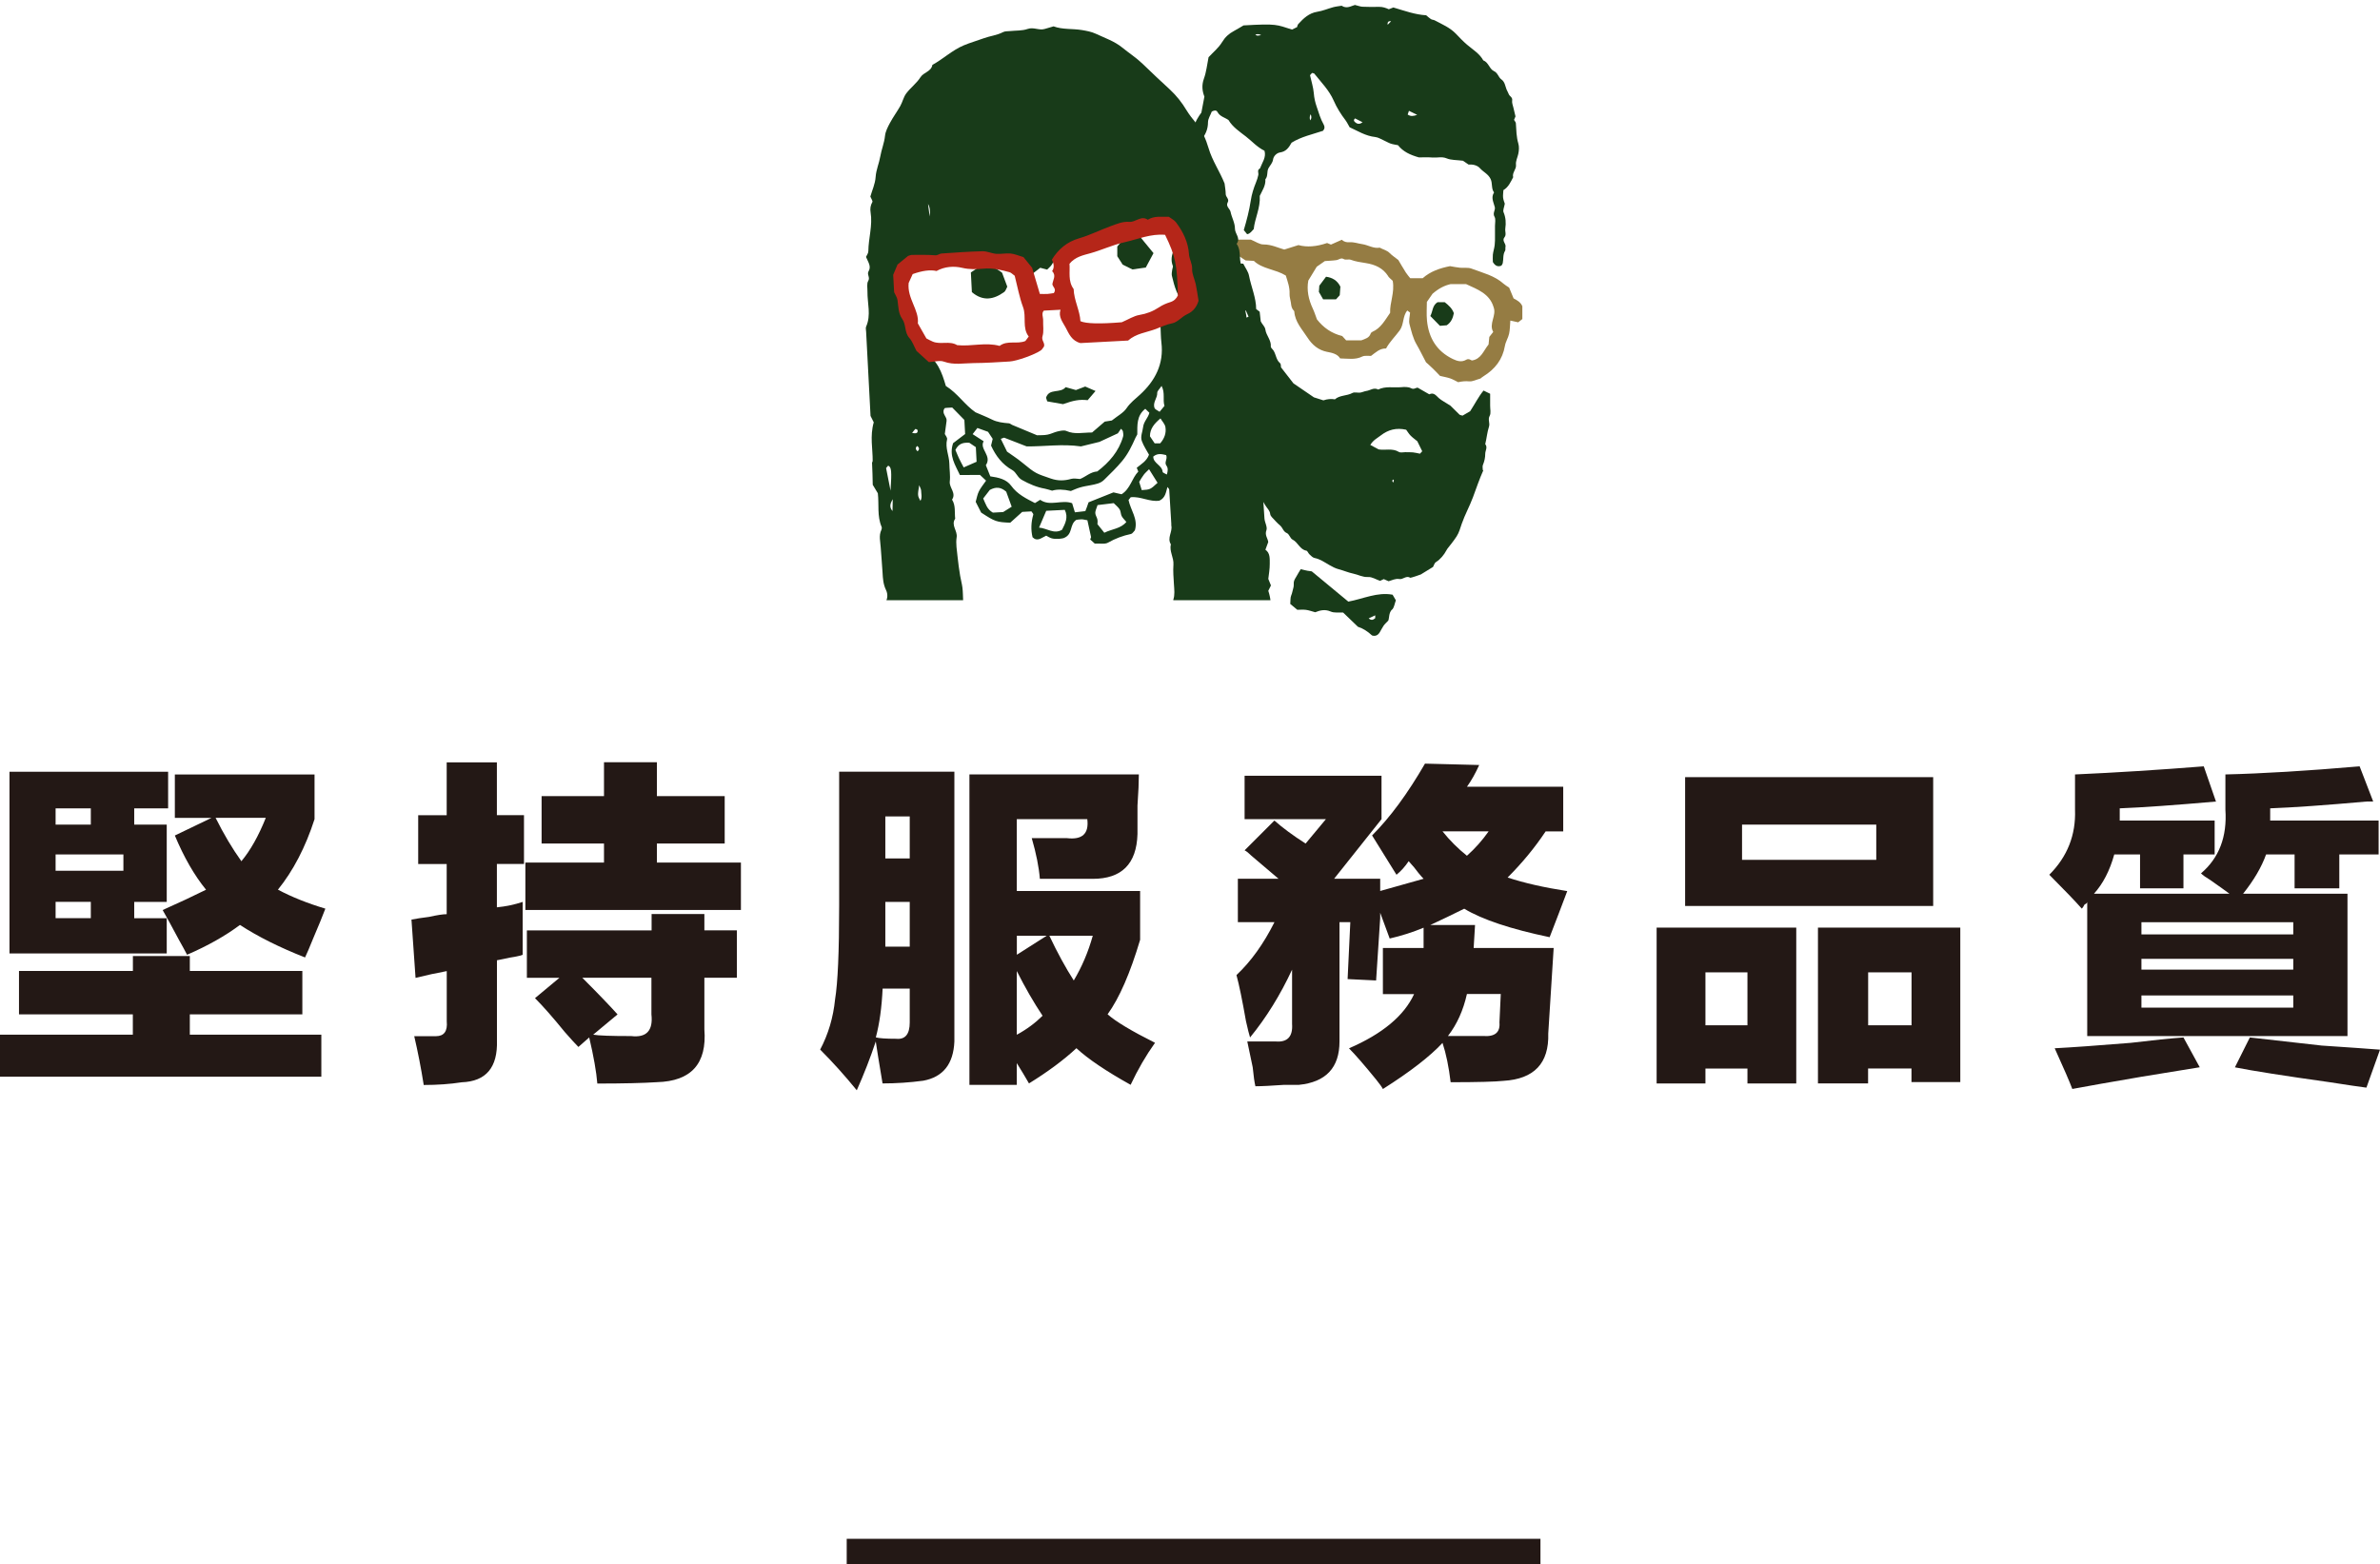
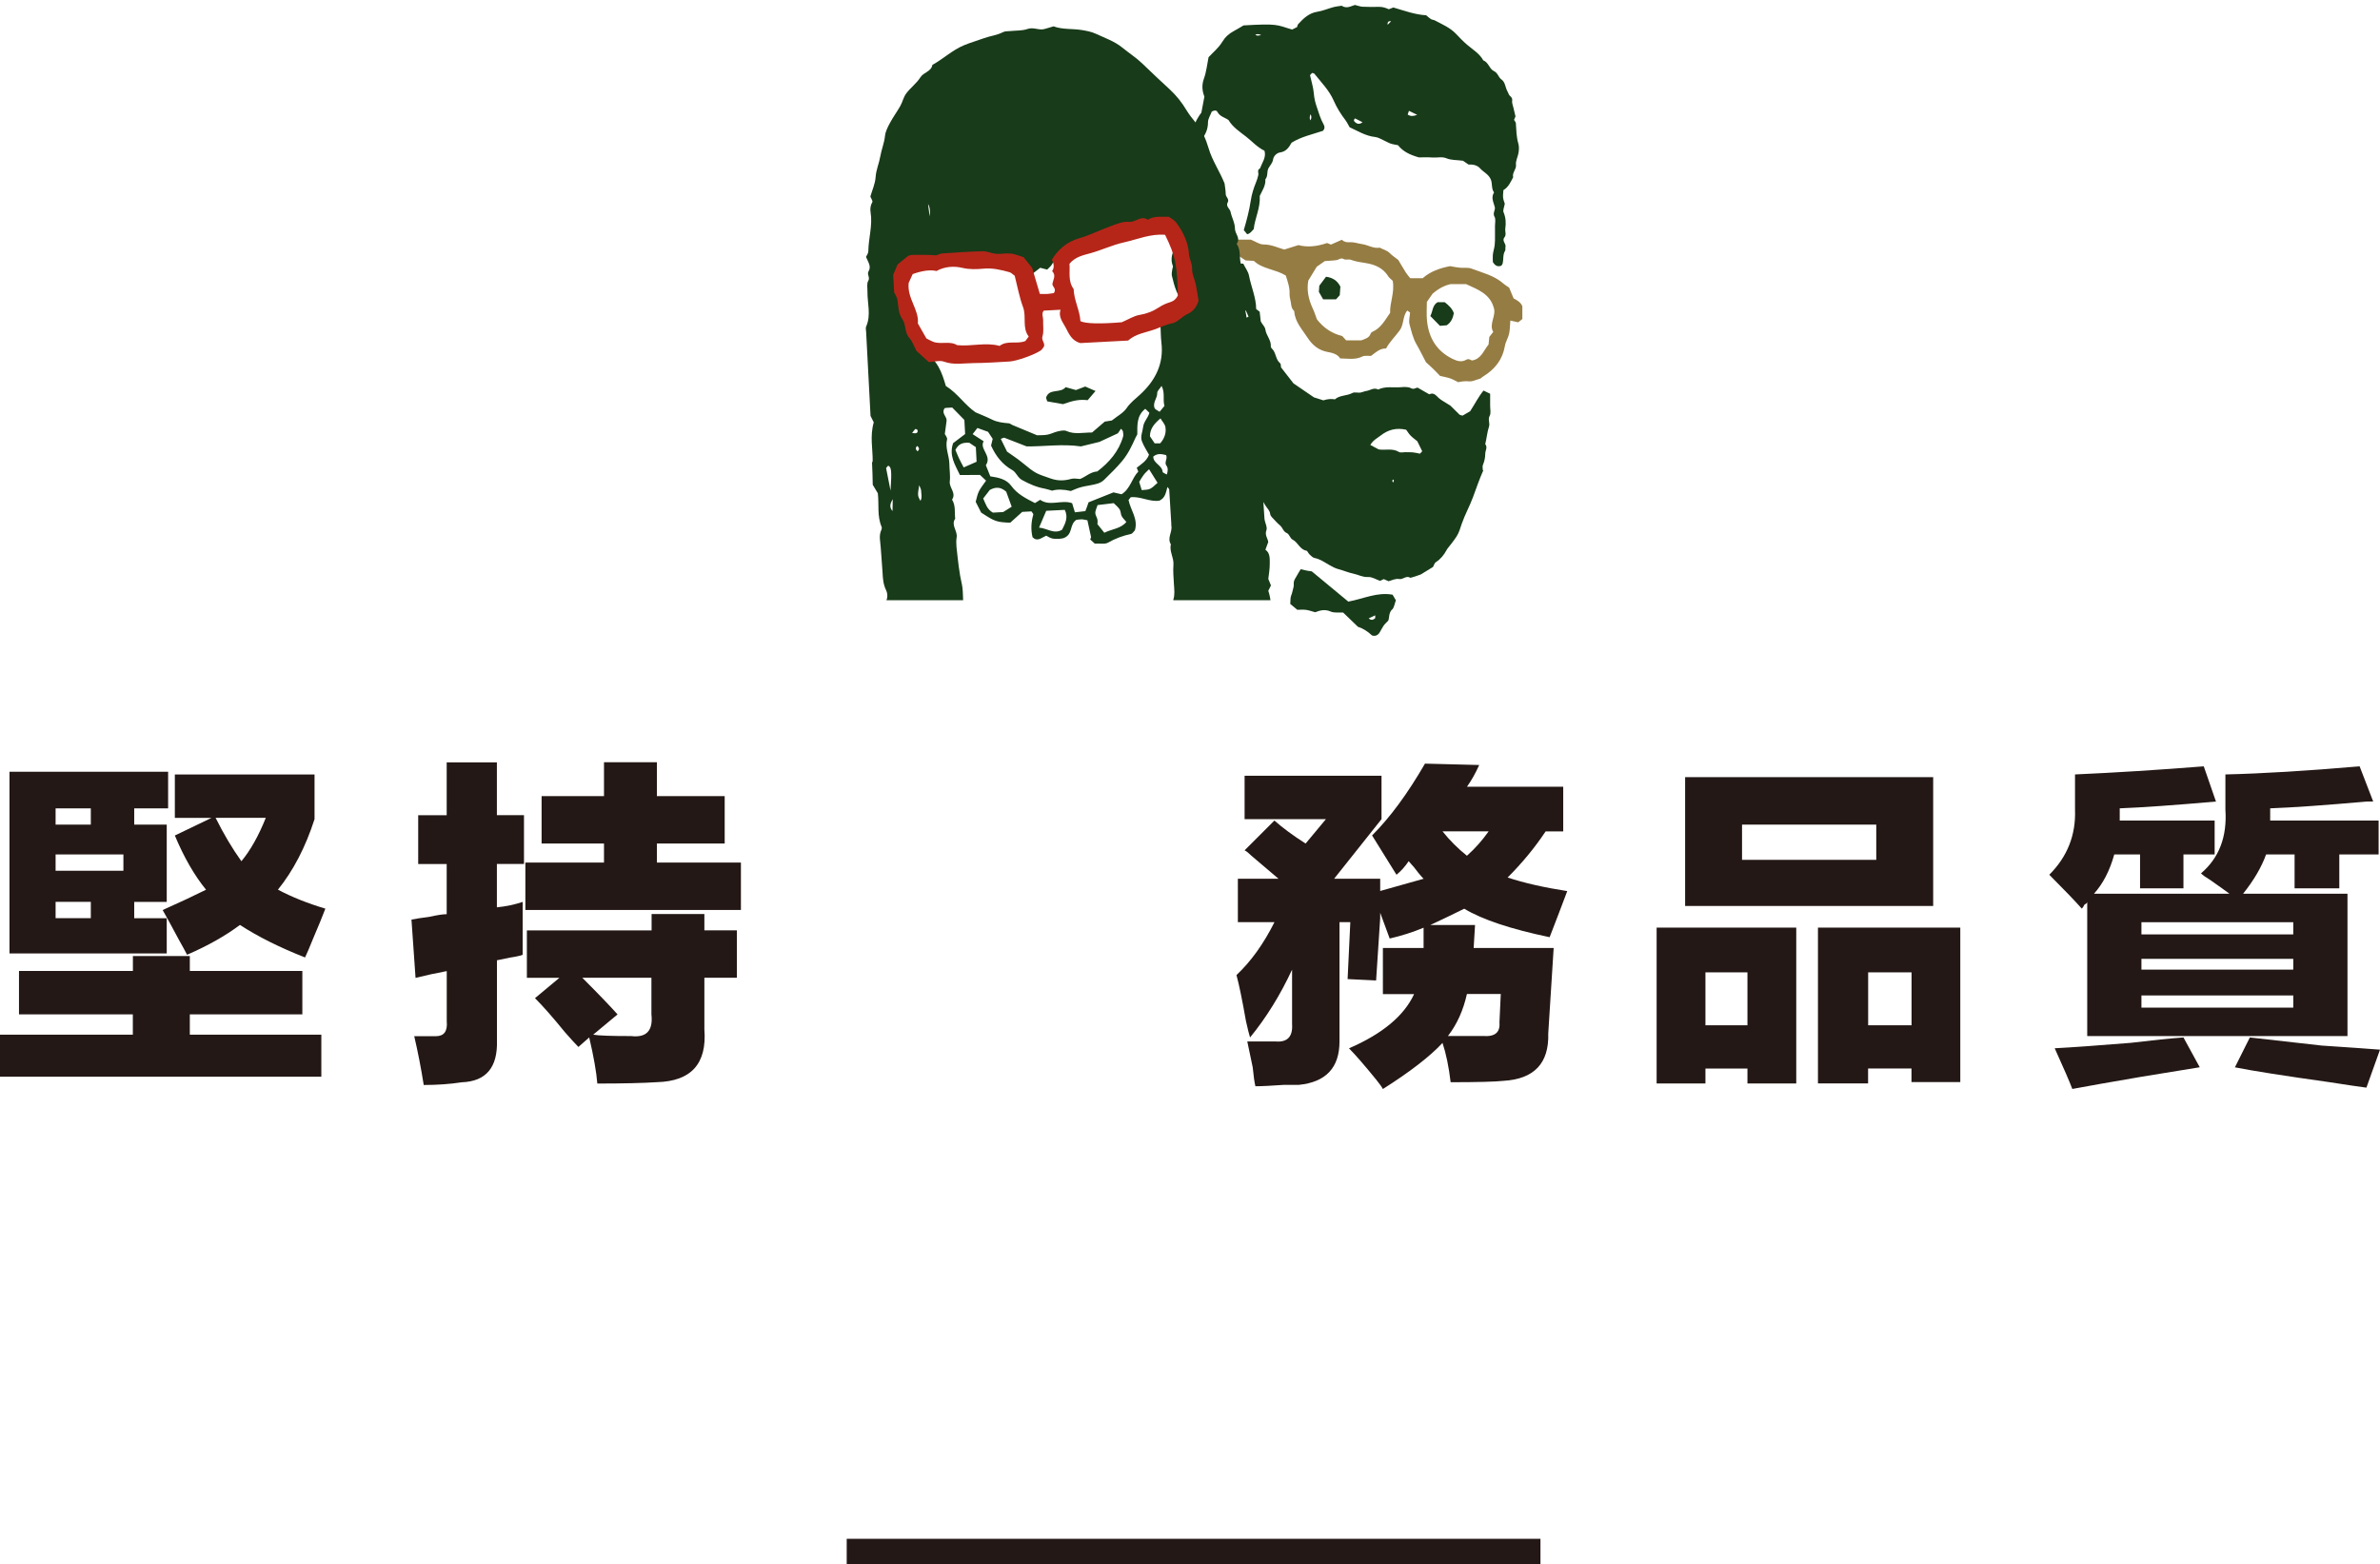
<svg xmlns="http://www.w3.org/2000/svg" id="_レイヤー_2" viewBox="0 0 378.4 248.68">
  <defs>
    <style>.cls-1{fill:none;}.cls-2{clip-path:url(#clippath);}.cls-3{fill:#b52619;}.cls-4{fill:#183b19;}.cls-5{fill:#231815;}.cls-6{fill:#957c43;}</style>
    <clipPath id="clippath">
      <rect class="cls-1" x="137.28" width="104.98" height="95.44" />
    </clipPath>
  </defs>
  <g id="_デザイン">
    <g>
      <rect class="cls-5" x="134.62" y="244.68" width="110.3" height="4" />
      <g>
        <g>
          <path class="cls-5" d="m3.02,161.29v-6.9h18.11v-2.37h9.05v2.37h17.89v6.9h-17.89v3.23h20.91v6.68H0v-6.68h21.12v-3.23H3.02Zm-1.51-38.58h25.22v5.82h-5.39v2.59h5.17v12.29h-5.17v2.59h5.17v5.6H1.51v-28.88Zm7.33,5.82v2.59h5.6v-2.59h-5.6Zm10.78,7.33h-10.78v2.59h10.78v-2.59Zm-10.78,7.54v2.59h5.6v-2.59h-5.6Zm41.17-20.26v7.11c-1.44,4.46-3.38,8.19-5.82,11.21,2.16,1.15,4.67,2.16,7.54,3.02-.43,1.15-1.08,2.73-1.94,4.74-.58,1.44-1.01,2.44-1.29,3.02-4.02-1.58-7.47-3.3-10.35-5.17-2.3,1.72-5.1,3.31-8.41,4.74-.29-.57-.72-1.36-1.29-2.37-1.15-2.16-2.01-3.73-2.59-4.74,2.59-1.15,4.88-2.23,6.9-3.23-1.87-2.3-3.52-5.17-4.96-8.62l5.82-2.8h-5.82v-6.9h22.2Zm-15.73,6.9c1.29,2.59,2.66,4.89,4.1,6.9,1.43-1.72,2.73-4.02,3.88-6.9h-7.98Z" />
          <path class="cls-5" d="m79,121.2v8.41h4.31v7.76h-4.31v6.9c1.44-.14,2.8-.43,4.1-.86v8.41c-.29.15-1.37.36-3.23.65,1.72-.29,1.43-.22-.86.22v12.72c.14,4.31-1.72,6.54-5.6,6.68-1.87.29-3.88.43-6.04.43-.43-2.73-.94-5.32-1.51-7.76h3.45c1.29,0,1.87-.79,1.72-2.37v-7.98c-1.58.29-3.23.65-4.96,1.08l-.65-9.27c.72-.14,1.65-.29,2.8-.43,1.29-.29,2.23-.43,2.8-.43v-7.97h-4.53v-7.76h4.53v-8.41h7.97Zm4.53,15.95h12.5v-3.02h-9.92v-7.54h9.92v-5.39h8.41v5.39h10.78v7.54h-10.78v3.02h13.36v7.54h-34.27v-7.54Zm20.05,8.19h8.41v2.59h5.17v7.54h-5.17v8.19c.43,5.46-2.08,8.26-7.54,8.41-2.16.14-5.32.22-9.48.22-.15-1.87-.58-4.31-1.29-7.33l-1.72,1.51c-.43-.43-1.15-1.22-2.16-2.37-1.87-2.3-3.45-4.1-4.74-5.39l3.88-3.23h-5.17v-7.54h19.83v-2.59Zm-5.39,15.95l-3.88,3.23c.86.15,2.87.22,6.03.22,2.44.29,3.52-.86,3.23-3.45v-5.82h-10.99c2.59,2.59,4.45,4.53,5.6,5.82Z" />
-           <path class="cls-5" d="m140.32,172.28c-.58-3.45-.94-5.68-1.08-6.68-.86,2.59-1.87,5.17-3.02,7.76-1.87-2.3-3.81-4.46-5.82-6.47,1.29-2.44,2.08-5.1,2.37-7.98.43-2.59.65-7.54.65-14.87v-21.34h18.32v42.89c-.15,3.59-1.8,5.67-4.96,6.25-2.16.29-4.31.43-6.47.43Zm2.16-7.11c1.43.15,2.16-.72,2.16-2.59v-5.39h-4.31c-.14,3.02-.5,5.6-1.08,7.76.57.15,1.65.22,3.23.22Zm2.16-35.35h-3.88v6.68h3.88v-6.68Zm-3.88,16.17v4.53h3.88v-7.11h-3.88v2.59Zm20.91,26.51h-7.54v-49.36h26.94c0,1.15-.07,2.8-.22,4.96v4.53c-.14,4.74-2.52,7.11-7.11,7.11h-8.41c-.15-1.87-.58-4.02-1.29-6.47h5.6c2.44.29,3.52-.72,3.23-3.02h-11.21v11.42h19.61v7.76c-1.58,5.32-3.31,9.27-5.17,11.85,1.29,1.15,3.81,2.66,7.54,4.53-1.44,2.01-2.73,4.24-3.88,6.68-3.88-2.16-6.76-4.1-8.62-5.82-2.01,1.87-4.53,3.74-7.54,5.6-.58-1.01-1.22-2.08-1.94-3.23v3.45Zm4.74-23.71h-4.74v3.02l4.74-3.02Zm-.65,12.72c-1.44-2.16-2.8-4.53-4.1-7.11v10.13c1.58-.86,2.94-1.87,4.1-3.02Zm1.08-12.72c1.29,2.73,2.59,5.1,3.88,7.11,1.29-2.16,2.3-4.53,3.02-7.11h-6.9Z" />
          <path class="cls-5" d="m197.88,135.21l4.74-4.74c1.29,1.15,2.94,2.37,4.96,3.66l3.23-3.88h-12.93v-6.9h21.77v6.9l-7.54,9.48h7.33v1.94c2.59-.72,4.88-1.36,6.9-1.94-.43-.43-1.08-1.22-1.94-2.37.57.72.43.58-.43-.43-.58.86-1.22,1.58-1.94,2.16l-3.88-6.25c2.87-2.87,5.67-6.68,8.41-11.42l8.62.22c-.58,1.29-1.22,2.44-1.94,3.45h15.3v7.11h-2.8c-1.72,2.59-3.74,5.03-6.04,7.33,2.59.86,5.75,1.58,9.48,2.16-.86,2.3-1.8,4.74-2.8,7.33-6.18-1.29-10.71-2.8-13.58-4.53-1.72.86-3.52,1.72-5.39,2.59h7.11l-.22,3.66h12.72l-.86,13.58c.14,4.74-2.23,7.25-7.11,7.54-1.29.14-4.1.22-8.41.22-.29-2.44-.72-4.53-1.29-6.25-2.01,2.16-5.17,4.6-9.48,7.33-.14-.29-.5-.79-1.08-1.51-1.87-2.3-3.31-3.95-4.31-4.96,5.31-2.3,8.76-5.17,10.35-8.62h-4.96v-7.33h6.47v-3.23c-1.72.72-3.52,1.29-5.39,1.72l-1.51-4.1v.86l-.65,9.91-4.53-.22.43-9.05h-1.72v18.97c0,4.17-2.16,6.47-6.47,6.9h-2.37c-2.01.14-3.52.22-4.53.22-.14-.58-.29-1.58-.43-3.02-.43-2.01-.72-3.37-.86-4.1h4.53c1.87.15,2.73-.79,2.59-2.8v-8.62c-1.87,4.02-4.09,7.62-6.68,10.78-.14-.43-.36-1.29-.65-2.59-.58-3.3-1.08-5.75-1.51-7.33,2.3-2.16,4.31-4.96,6.04-8.41h-5.82v-6.9h6.47c-1.01-.86-2.44-2.08-4.31-3.66-.43-.43-.79-.72-1.08-.86Zm31.47-3.02c1.15,1.44,2.44,2.73,3.88,3.88,1.29-1.15,2.44-2.44,3.45-3.88h-7.33Zm9.27,25.86h-5.39c-.58,2.59-1.58,4.82-3.02,6.68h5.6c1.87.14,2.73-.57,2.59-2.16l.21-4.53Z" />
          <path class="cls-5" d="m263.39,172.28v-24.79h22.2v24.79h-7.76v-2.37h-6.68v2.37h-7.76Zm4.53-48.71h39.44v20.48h-39.44v-20.48Zm3.23,31.04v8.41h6.68v-8.41h-6.68Zm5.82-17.89h21.34v-5.6h-21.34v5.6Zm12.07,35.56v-24.79h22.63v24.57h-7.76v-2.16h-6.9v2.37h-7.98Zm7.98-17.67v8.41h6.9v-8.41h-6.9Z" />
          <path class="cls-5" d="m350.38,121.85l1.94,5.6c-6.61.58-11.71.94-15.3,1.08v1.94h15.09v5.39h-4.96v5.39h-6.9v-5.39h-4.1c-.72,2.59-1.8,4.67-3.23,6.25h21.55c-.58-.43-1.58-1.15-3.02-2.16-.72-.43-1.22-.79-1.51-1.08,2.87-2.44,4.17-5.82,3.88-10.13v-5.6c5.89-.14,13-.57,21.34-1.29l2.16,5.6h-1.08c-6.47.58-11.57.94-15.3,1.08v1.94h17.24v5.39h-6.25v5.39h-7.11v-5.39h-4.53c-.72,2.01-1.94,4.1-3.66,6.25h16.6v22.63h-41.38v-21.34c0,.15-.14.29-.43.43-.14.29-.29.51-.43.65-1.01-1.15-2.73-2.94-5.17-5.39,2.87-2.87,4.24-6.32,4.09-10.35v-5.6c6.47-.29,13.29-.72,20.48-1.29Zm-3.23,43.11l2.59,4.74c-1.72.29-4.82.79-9.27,1.51-5.03.86-8.7,1.51-10.99,1.94-.43-1.15-1.37-3.31-2.8-6.47,2.73-.14,6.75-.43,12.07-.86,3.59-.43,6.39-.72,8.41-.86Zm17.46-18.32h-24.14v1.94h24.14v-1.94Zm-24.14,5.82v1.72h24.14v-1.72h-24.14Zm0,7.76h24.14v-1.94h-24.14v1.94Zm17.24,4.74c2.44.29,6.25.72,11.42,1.29,4.31.29,7.4.5,9.27.65l-2.16,6.04c-1.15-.15-3.09-.43-5.82-.86-7.19-1.01-12.21-1.8-15.09-2.37l2.37-4.74Z" />
        </g>
        <g>
          <g class="cls-2">
            <g>
              <path class="cls-4" d="m194.31,52.98c-.14.29-.24.7-.15.98.33.98.3,2,.52,2.99.12.52.34,1.03.51,1.54-.42.88.28,1.68.16,2.55-.16,1.23.57,2.37.46,3.61.36.47.33,1.02.31,1.58,0,.2-.02.42.03.61.13.52.41,1.04.42,1.56,0,.44.6.84.09,1.29.11.52.23,1.03.33,1.55.12.66.5,1.23.51,1.95,0,.41.51.79.66,1.22.75,2.19,1.88,4.17,3.12,6.1.26.4.62.7.67,1.22.02.19.15.39.29.53.42.45.83.91,1.3,1.31.41.35.47.95,1.07,1.2.38.16.52.85.9,1.03.87.43,1.13,1.57,2.19,1.76.19.03.3.41.49.58.24.22.51.52.8.58.9.17,1.62.7,2.38,1.13.48.27.93.52,1.47.66.78.2,1.53.54,2.32.7.79.16,1.48.59,2.36.54.62-.04,1.26.39,1.9.61.18-.08.36-.17.59-.28.22.1.46.21.76.34.53-.14,1.08-.46,1.7-.35.61.11,1.11-.62,1.76-.2.05.03,1.6-.48,1.67-.53.58-.36,1.16-.71,1.9-1.17.1-.06.14-.27.19-.36.08-.18.18-.36.35-.46.65-.4,1.26-1.14,1.62-1.83.05-.09.11-.2.17-.28.21-.28.45-.56.67-.85.27-.36.55-.72.79-1.1.41-.64.57-1.31.82-2.02.5-1.44,1.25-2.78,1.78-4.21.53-1.43,1.02-2.88,1.64-4.27-.03-.01-.05-.03-.08-.05,0-.28-.08-.58.02-.81.24-.58.37-1.16.37-1.78,0-.51.42-1.02,0-1.53.23-.91.3-1.88.59-2.76.2-.61-.22-1.14.12-1.75.23-.43.06-1.07.07-1.62,0-.61,0-1.22,0-1.88-.36-.17-.66-.32-1.05-.51-.8.97-1.36,2.11-2.13,3.29-.34.2-.81.47-1.21.7-.23-.08-.39-.08-.48-.16-.59-.57-1.17-1.15-1.45-1.43-.85-.55-1.41-.82-1.85-1.21-.45-.41-.79-.94-1.51-.59-.58-.33-1.17-.67-1.83-1.05-.29-.04-.58.34-1.07.08-.44-.24-1.07-.21-1.6-.16-1.21.1-2.46-.2-3.62.37-.69-.38-1.27.15-1.9.23-.33.05-.64.22-.97.26-.4.05-.89-.12-1.21.05-.91.5-2.04.33-2.8,1.02q-.88-.16-1.83.16c-.53-.17-1.1-.35-1.51-.48-1.02-.7-1.92-1.31-3.25-2.22-.42-.54-1.16-1.5-1.98-2.55-.03-.15.01-.53-.15-.66-.73-.6-.62-1.66-1.27-2.29-.09-.09-.21-.24-.2-.35.09-1.02-.73-1.76-.86-2.68-.08-.55-.49-.8-.74-1.33-.05-.43-.11-.97-.17-1.53-.16-.12-.32-.24-.56-.43,0-1.79-.79-3.51-1.14-5.32-.12-.64-.58-1.22-.91-1.89-.32-.03-.66-.03-.98-.1-.32-.07-.63-.22-1-.35-.35.5-.7.99-1.04,1.46-.31,1.67-.98,3.31-.2,5.01-.11.57-.29.98-.23,1.35.07.39.19.71,0,1.14-.11.25.04.66.15.97.2.54.25,1.03-.02,1.57Zm27.04,23.43s.12-.11.18-.17c.03.05.09.11.08.16-.02.12-.08.23-.12.34-.05-.11-.13-.22-.14-.33Zm-3.48-5.67c.49-.79,1.1-1.07,1.63-1.48,1.22-.95,2.51-1.28,4.07-.93.22.29.42.65.7.93.32.33.71.6,1.07.9.26.54.53,1.07.78,1.59-.13.14-.22.24-.36.39-.34-.07-.72-.17-1.11-.21-.41-.04-.82-.02-1.23-.03-.34,0-.76.11-1.01-.04-1.03-.63-2.14-.23-3.21-.4-.4-.21-.8-.43-1.33-.71Zm-19.8-21.4c.16.36.3.69.44,1.01-.13.06-.18.09-.34.16-.36-.42-.43-.76-.09-1.18Z" />
              <path class="cls-4" d="m227.53,3.05c.16.1.39.09.56.18,1.19.63,2.44,1.15,3.4,2.15.56.59,1.13,1.19,1.75,1.72.91.78,1.98,1.4,2.59,2.5.84.31.97,1.37,1.68,1.7.66.3.7.98,1.2,1.33.55.39.6,1.04.82,1.6.1.25.26.48.35.74.13.36.63.48.54,1.01-.06.36.11.77.2,1.15.1.46.22.92.33,1.38-.08.18-.15.37-.23.55.1.19.28.36.29.54.07,1.08.08,2.16.39,3.22.15.5.11,1.1,0,1.63-.12.59-.44,1.14-.37,1.77.08.71-.65,1.23-.45,1.96-.4.76-.74,1.57-1.55,2.05-.02.39-.09.8-.05,1.2.05.39.21.77.27.96-.1.58-.33,1.04-.2,1.35.36.86.41,1.71.28,2.6-.07.46.21.98-.13,1.39-.47.58.29,1,.16,1.53-.05.2.03.45-.06.61-.39.62-.23,1.33-.38,1.99-.03.12-.12.23-.21.38-.6.24-1.02,0-1.36-.58,0-.36-.04-.77,0-1.17.06-.51.23-1,.29-1.51.06-.47.05-.96.05-1.44,0-.55,0-1.09,0-1.64,0-.48.14-1.06-.07-1.42-.35-.6.16-1.05.04-1.54-.19-.78-.65-1.52-.12-2.34-.48-.63-.21-1.43-.55-2.14-.38-.8-1.15-1.1-1.68-1.7-.43-.49-1.17-.65-1.82-.59-.39-.26-.72-.49-.89-.61-1.01-.13-1.88-.08-2.6-.38-.77-.32-1.48-.07-2.21-.13-.82-.07-1.64-.02-2.2-.02-1.44-.41-2.52-.93-3.32-1.94-.39-.08-.8-.13-1.18-.26-.38-.13-.73-.36-1.11-.52-.43-.19-.86-.47-1.32-.52-1.54-.16-2.79-.97-4.08-1.55-.25-.43-.42-.8-.66-1.12-.74-.97-1.39-2-1.88-3.13-.72-1.64-1.98-2.9-3.07-4.27-.06-.08-.23-.08-.37-.12-.13.14-.26.29-.32.36.22,1,.52,1.91.6,2.84.06.76.21,1.46.46,2.17.33.96.6,1.94,1.11,2.83.18.32.2.64-.1,1-1.67.56-3.48.94-5,1.89-.44.78-.87,1.41-1.83,1.55-.54.08-1.04.59-1.11,1.1-.09.61-.49.95-.74,1.42-.29.54-.04,1.24-.49,1.75.08,1.01-.51,1.81-.89,2.64.12,1.92-.79,3.58-.96,5.28-.36.37-.57.73-1.05.81-.15-.19-.32-.4-.53-.65.46-1.55.87-3.11,1.11-4.7.15-1.01.46-1.97.84-2.91.15-.37.28-.76.36-1.16.07-.35-.24-.79.26-1.03.34-.92,1.03-1.76.72-2.82-1.18-.57-1.99-1.52-2.95-2.26-.99-.77-2.1-1.49-2.77-2.62-.59-.42-1.37-.55-1.76-1.29-.19-.35-.58-.23-.9-.06-.21.57-.59,1.12-.6,1.68,0,1.15-.42,2.08-1.14,2.88.11.19.17.31.29.53-.07.18-.22.42-.24.67-.13,1.76-.71,3.46-.6,5.24.04.68.06,1.38-.04,2.05-.06.4-.11.73-.02,1.14.09.41-.18.84.02,1.33.12.31-.1.75-.16,1.09.08.22.15.41.21.61.05.19.09.38.12.54,1.06.38,2.06.74,2.95,1.06.44.71.79,1.27,1.1,1.78-.19.77-.61.78-1.2.55-.31-.44-.66-.93-1.02-1.45h-2.23c-.39.25-.9.58-1.04.67-1.29,1.24-1.03,2.59-1.45,3.72-.04.1.03.27.1.38.2.31.19.65.16.99-.12,1.36.16,2.38.89,3.36.65.87,1.29,1.75,1.93,2.63.65.4,1.62.41,1.78,1.53-.22.19-.47.39-.68.57-1.22-.29-2.04-.96-2.63-1.94-.17-.29-.35-.59-.6-.82-1.39-1.26-1.83-2.96-2.24-4.68-.07-.31.02-.67.06-1.01.02-.19.15-.41.09-.56-.35-.89-.19-1.71.16-2.56.12-.3.07-.67.1-.99.65-.83,1.28-1.63,1.91-2.43.31-1.39-.17-2.84.34-4.22-.17-.21-.34-.42-.37-.45-.3-.9.12-1.56.1-2.27-.03-.75-.04-1.51,0-2.25.07-1.01-.03-2.02.35-3.01.34-.87.61-1.79.49-2.77-.04-.31.17-.64.24-.97.21-1.02.78-1.86,1.22-2.46.19-1,.33-1.72.48-2.54-.34-.86-.46-1.79-.08-2.85.39-1.06.5-2.23.74-3.41.7-.76,1.59-1.48,2.15-2.4.49-.81,1.09-1.35,1.88-1.77.54-.29,1.05-.61,1.53-.89,5.37-.31,5.21-.12,7.71.66.25-.12.49-.24.8-.39.05-.12.07-.35.2-.49.83-.91,1.7-1.74,3.02-1.95.85-.13,1.67-.49,2.51-.72.44-.12.91-.16,1.36-.24.81.55,1.56.02,2.11-.12.53.13.86.26,1.18.28.89.04,1.78.04,2.67.02.56-.01,1.06.16,1.54.38.32-.12.63-.24.72-.28,1.84.54,3.42,1.13,5.22,1.24.31.25.5.45.73.59Zm-3.52,14.57c-.09.26-.15.43-.2.59.47.33.92.26,1.51.05-.48-.23-.87-.42-1.31-.64Zm-8.57,1.21c-.36.33-.08.53.09.66.34.28.72.25,1.11-.05-.42-.21-.81-.42-1.19-.61Zm-14.93-13.24q-.33-.24-.92-.11c.27.32.57.13.92.11Zm20.66-2.21q-.64-.1-.54.56c.19-.2.35-.36.54-.56Zm-12.85,15.76c.24-.31.21-.62.06-.98q-.25.49-.06.98Z" />
              <path class="cls-4" d="m228.93,51.81c.48-.04.82-.06,1.09-.09.73-.49.98-1.18,1.13-1.92-.27-.77-.83-1.26-1.45-1.75h-1.14c-.85.52-.74,1.44-1.15,2.2.5.51.97.99,1.52,1.55Z" />
              <path class="cls-4" d="m210.83,44c-.36.48-.73.97-1.07,1.43-.02.32-.04.59-.07.98.19.34.42.74.68,1.19h2.04c.21-.23.39-.43.6-.66.03-.46.07-.93.1-1.36-.49-.99-1.27-1.44-2.28-1.58Z" />
              <path class="cls-6" d="m211.04,55.96c-1.45-.29-2.41-1.12-3.18-2.31-.84-1.3-1.96-2.45-2.08-4.12,0-.06-.06-.13-.1-.17-.34-.35-.38-.75-.44-1.23-.06-.45-.23-.92-.21-1.39.05-1.05-.31-1.98-.6-2.93-1.67-1.02-3.73-1.03-5.08-2.33-.53-.03-.94-.05-1.31-.07-.93-.63-1.92-1.13-2.62-1.99-.07-.09-.08-.23-.14-.42.33-.3.68-.61,1-.9h2.59c.76.31,1.39.78,2.01.77,1.26-.01,2.35.55,3.31.81.9-.28,1.6-.5,2.25-.71q2,.55,4.56-.33c.19.08.38.15.61.25.52-.23,1.08-.47,1.74-.77.31.33.76.44,1.25.4.69-.05,1.33.21,1.99.3.94.14,1.79.74,2.78.56.52.3,1.13.4,1.58.86.37.38.84.68,1.37,1.1.35.58.75,1.29,1.19,1.98.21.33.48.63.71.92h1.97c1.24-1.1,2.76-1.61,4.35-1.92.54.09,1.06.2,1.59.25.61.06,1.28-.07,1.83.14,1.75.67,3.63,1.09,5.09,2.4.25.22.55.39.89.62.21.5.44,1.06.71,1.72.52.27,1.13.59,1.39,1.25,0,.7,0,1.38,0,2.03-.27.22-.48.38-.66.52-.44-.1-.8-.18-1.25-.28-.07.78-.05,1.46-.2,2.11-.14.65-.55,1.26-.66,1.91-.37,2.17-1.58,3.71-3.41,4.84-.23.14-.44.33-.48.36-.72.2-1.26.49-1.76.45-.6-.06-1.16-.01-1.78.13-.4-.2-.82-.44-1.26-.6-.5-.17-1.04-.26-1.63-.4-.34-.35-.7-.75-1.1-1.13-.44-.43-.9-.83-1.13-1.04-.59-1.11-1-1.98-1.48-2.8-.6-1.01-.84-2.14-1.14-3.25-.15-.58.05-1.25.09-1.84-.16-.13-.27-.21-.44-.34-.77.91-.51,2.19-1.2,3.15-.71.97-1.59,1.81-2.18,2.89-1-.03-1.64.63-2.39,1.18-.45.02-1-.09-1.39.1-1.12.56-2.27.32-3.52.3-.43-.72-1.29-.89-2.05-1.04Zm9.67-12.05c-.84-1.31-2.1-1.85-3.57-2.08-.8-.13-1.62-.24-2.37-.52-.4-.15-.78.09-1.14-.12-.43-.26-.77.12-1.15.17-.61.09-1.22.1-1.84.15-.45.31-.89.62-1.29.9-.45.74-.87,1.43-1.34,2.2-.28,1.5.03,3,.71,4.45.26.55.44,1.13.66,1.72,1.02,1.31,2.33,2.24,4.02,2.65.2.21.42.46.63.69h2.4c.65-.25,1.26-.39,1.49-1.07.04-.12.16-.24.28-.29,1.34-.58,1.98-1.82,2.82-3.02-.08-1.6.75-3.21.41-5.09-.27-.27-.56-.47-.74-.74Zm15.96,10.84c.03-.31.07-.71.12-1.18.17-.22.38-.49.62-.79-.75-1.32.57-2.59.06-3.94-.63-2.13-2.53-2.82-4.37-3.66h-2.48c-.92.21-1.83.64-2.86,1.53-.14.2-.48.7-.9,1.3,0,.92-.08,1.95.02,2.97.27,2.75,1.55,4.87,4.1,6.1.7.34,1.41.55,2.14.12.37-.22.65,0,.89.12,1.49-.21,1.84-1.55,2.67-2.56Z" />
            </g>
            <g>
              <path class="cls-4" d="m202.46,108.59c.14-.77.29-1.56.44-2.37-.31-2.39-.47-4.8-.68-7.21-.01-.13.02-.24.06-.34-.11-.39-.22-.79-.35-1.19q.34-1.63-.28-3.54c.12-.25.25-.5.42-.85-.11-.28-.25-.62-.42-1.04.08-.74.24-1.57.23-2.4,0-.83.07-1.73-.69-2.24.19-.53.32-.88.45-1.22-.07-.62-.59-1.09-.29-1.88.19-.5-.26-1.22-.31-1.85-.15-1.99-.25-3.98-.38-5.97-.11-1.78-.12-3.58-.85-5.18.17-.36.29-.62.42-.89-.12-1.05-1.08-2.05-.24-3.2-.04-.64-.78-1.24-.24-1.93-.23-1.29-.27-2.62-.32-3.95-.28-.82-.53-1.56-.77-2.27.14-.49.27-.94.41-1.39-.2-.42-.41-.84-.49-1.02-.38-3.05.09-5.94-1.03-8.65-.07-.16-.1-.46,0-.55.79-.83-.32-1.77.2-2.69.27-.49.23-1.46-.09-1.92-.88-1.27-.17-2.87-1.05-4.08.7-.88-.26-1.59-.26-2.39,0-.97-.52-1.79-.7-2.7-.11-.52-.81-.85-.45-1.51.29-.51-.31-.83-.32-1.3,0-.56-.12-1.12-.18-1.69-.76-1.92-1.96-3.62-2.55-5.63-.41-1.41-1.04-2.83-1.99-3.98-.55-.66-1.07-1.32-1.51-2.04-.73-1.22-1.59-2.31-2.63-3.28-1.47-1.35-2.92-2.71-4.35-4.1-1.01-.97-2.19-1.73-3.27-2.61-1.2-.98-2.78-1.52-4.21-2.19-.67-.31-1.41-.44-2.16-.57-1.53-.25-3.11-.06-4.52-.59-.5.14-.95.27-1.4.41-.9.28-1.76-.33-2.72,0-.87.31-1.87.24-2.81.34-.37.04-.79,0-1.11.17-.98.51-2.08.61-3.08.98-1.05.39-2.14.69-3.16,1.12-1.81.76-3.27,2.16-4.99,3.11-.18,1.08-1.38,1.15-1.9,1.97-.6.95-1.57,1.65-2.25,2.56-.44.58-.59,1.37-.96,2.02-.51.9-1.13,1.74-1.62,2.65-.35.66-.73,1.37-.8,2.09-.12,1.13-.56,2.16-.75,3.26-.19,1.1-.66,2.11-.74,3.26-.07,1.1-.57,2.17-.84,3.12.15.38.41.72.32.87-.3.53-.38,1.08-.28,1.65.34,2.08-.34,4.11-.36,6.17,0,.34-.27.68-.37.91.35.84.87,1.51.41,2.28-.31.52.29.96-.06,1.54-.26.42-.11,1.1-.12,1.67-.03,1.86.61,3.75-.21,5.59-.11.23,0,.56,0,.85.23,4.45.47,8.9.7,13.35.21.42.42.83.51,1.02-.63,2.22-.15,4.21-.17,6.15-.02.1-.07.18-.1.28,0,0,0,0,0,.01.06,1.16.09,2.33.11,3.49.28.47.55.92.81,1.35.21,1.79-.14,3.62.6,5.34.06.14.03.35-.04.49-.44.92-.15,1.87-.1,2.8.08,1.33.22,2.65.29,3.98.05.95.11,1.85.54,2.75.33.67.33,1.49-.26,2.23,1.08,1.61.22,3.68,1.24,5.31-.13.4-.25.75-.42,1.26.19.5.42,1.11.7,1.86-.09.32-.22.76-.34,1.17.12.27.24.52.4.87-.04.08-.07.17-.11.26.04.08.06.16.07.26.09,1.74.06,3.49.13,5.23.06-.04.11-.07.17-.12,0,2.31,1.1,4.3.92,6.5.39.78-.42,1.53.06,2.4.33.61.18,1.47.24,2.22.06.85.19,1.68.65,2.42-.59,1.03.31,1.93.25,2.93-.05.93.08,1.85.62,2.71.19.31-.05.89-.12,1.72.14.96.91,2.19.79,3.94.18.36.51,1.02.8,1.6.12.92.23,1.76.35,2.64.29.2.6.4.99.67-.06.31-.12.66-.21,1.17.27.52.61,1.18,1,1.93l.09,1.65c.46.72.77,1.54,1,2.38.49.36.91.66,1.34.97-.07.32-.12.57-.14.68.31,1.48,1.68,2.24,2.11,3.61.84,1.17,1.51,2.45,2.19,3.73.73.34,1.43.72,2.24.89.43.09.82.29,1.18.55,1.03,0,2.05.02,3.07,0-.01-.05-.04-.1-.05-.15,2.16-.5,2.42-.63,3.72-1.93-1.06-2.8-3.47-5.05-3.85-8.18.02-.01.04-.02.06-.03-.44-.95-.64-2.06-.77-3.06-.21-.32-.47-.68-.55-1.08-.19-.92-.07-1.91-.32-2.8-.26-.9-.71-1.74-.67-2.71.03-.76.03-1.52-.48-2.17.19-1.02-.41-1.94-.37-2.97.03-1,.15-2.1-.63-2.97-.05-.06-.05-.18-.05-.28,0-2.66-1.05-5.17-1.04-7.83,0-.67-.14-1.28-.42-1.91-.2-.46-.06-1.07-.08-2.01-.11-.2-.41-.78-.57-1.09.04-.89.3-1.64.05-2.15-.61-1.25-.48-2.58-.67-3.87-.11-.74.03-1.52-.49-2.18-.1-.13-.16-.43-.09-.53.55-.74-.41-1.43-.15-2.2-.02-.45-.03-.91.02-1.36-.02-.09-.05-.18-.06-.28-.44-2.59-.84-5.26-.82-7.9-.11-.17-.22-.34-.35-.49-.04-.75-.07-1.32-.1-1.89-.03-.66-.03-1.33-.11-1.99-.08-.63-.26-1.24-.36-1.86-.16-1-.31-2-.41-3.01-.1-1.04-.31-2.11-.15-3.11.17-1.05-.94-1.94-.23-2.97-.12-1.02.1-2.09-.5-3.03.72-1.06-.48-1.88-.36-2.9.11-.93-.06-1.89-.07-2.84-.03-1.28-.69-2.5-.36-3.84.07-.28-.28-.67-.36-.85.11-.8.18-1.44.28-2.08.1-.68-.8-1.12-.38-1.91.02-.02.08-.14.16-.15.28-.04.56-.04,1.12-.07.52.53,1.18,1.21,1.93,1.97l.12,2.24c-.63.48-1.3.98-1.91,1.45-.69,2.02.34,3.46,1.08,5.07,1.18,0,2.12-.02,3.19-.02.25.24.58.55.97.91-.43.63-.86,1.13-1.14,1.7-.25.5-.34,1.07-.51,1.67.29.57.59,1.16.87,1.71,2.2,1.44,2.45,1.52,4.62,1.61.6-.54,1.29-1.16,1.91-1.72l1.46-.08c.12.2.33.38.3.5-.35,1.2-.41,2.4-.12,3.61.76.75,1.38.11,2.17-.25.24.12.56.34.9.43.36.09.75.1,1.12.08.37-.02.74-.12.75-.12,1.55-.6.87-2.11,2.01-2.9.11-.01.47-.09.84-.09.27,0,.54.09.93.15.19.88.39,1.76.58,2.65.02.08-.06.18-.13.41.24.21.51.46.72.65.82-.04,1.6.14,2.11-.15,1.16-.66,2.36-1.11,3.66-1.38.23-.05.4-.38.61-.58.55-1.8-.69-3.21-1.01-4.82.12-.15.23-.3.35-.44,1.59-.17,3.05.8,4.57.54.97-.46,1.02-1.36,1.27-2.17.11.16.27.29.28.43.12,1.8.23,3.6.33,5.4,0,.09-.01.19,0,.28.23,1.01-.71,1.98-.07,3-.27,1.13.49,2.11.41,3.24-.08,1.03.02,2.09.08,3.13.05.83.17,1.66-.11,2.47.49.78.25,1.66.38,2.49.13.82-.11,1.74.56,2.44-.49.68-.32,1.43-.28,2.19.25,4.45.48,8.9.7,13.35.1,1.99.16,3.99.29,5.98.04.64.25,1.27.42,2.04-.13.55-.31,1.28-.52,2.17.24.45.54,1.03.8,1.52-.52,1.82-.03,3.61-.09,5.38-.09,2.69.08,3.57.68,5.06-.23.3-.45.6-.68.9.23.98.67,1.86.15,2.95-.5,1.05-.13,2.2.4,3.25-.11.34-.23.69-.35,1.04.05.18.11.35.16.53.14.44.52,1,.37,1.3-.53,1.05.06,2.12-.25,3.19-.22.77.04,1.69.07,2.39-.62,1.32-1.78,2.24-1.52,3.71.51.74,1.08,1.35,2,1.48,1.21-.17,1.99-1.05,2.94-1.76.79-.08,1.64-.17,2.47-.26.84-.42,1.4-1.38,2.5-1.22.93-.61,1.86-1.23,2.69-1.77.7-1.79.61-3.74,2.15-4.88.37-2.14.88-4.16.46-6.16.2-.44.36-.78.48-1.03-.06-1.13-.12-2.17-.17-3.21-.04-.95-.35-2-.03-2.81.39-1-.47-2.03.43-2.95-.7-1.18-.77-2.49-.74-3.89.25-.64.53-1.34.83-2.09-.14-.4-.3-.84-.51-1.43.34-1.31.84-2.79-.21-4.25.41-1.22.71-2.47-.02-3.76-.37-.66-.34-1.45.02-2.19.42-.86.15-1.66-.28-2.36.33-1.45.64-2.83-.31-4.13Zm-61.58-34.17s.19-.22.33-.38c.53.23.58.83.38,3.98-.26-1.32-.46-2.33-.71-3.6Zm1.02,6.84c-.63-.73-.25-1.36.04-1.89-.01.58-.02,1.15-.04,1.89Zm12.28,38.78c.02.39.12.67.02.83-.12.22-.24-.15-.02-.83Zm-6.37-85.62c-.12-.88-.17-1.28-.26-1.98q.44.7.26,1.98Zm-2.79,34.43c.17-.23.32-.45.5-.63.04-.04.34.08.36.16.09.46-.16.6-.86.47Zm.86,2.91c-.29-.27-.41-.55-.04-.85.32.27.39.55.04.85Zm.46,7.88c-.46-.84-.46-.84-.2-2.49.13.34.3.59.31.84.01.55.2,1.12-.11,1.65Zm7.06,34.77l.14,2.58c-.2.08-.36.15-.55.22-.47-.55.4-1.41-.48-1.92.26-.26.51-.5.89-.89Zm1.87-40.99c-.61.27-1.27.55-2.05.9-.26-.49-.52-.96-.75-1.45-.2-.42-.36-.85-.57-1.33.51-1,1.19-1.2,2.21-1.14.23.16.61.41,1.04.7l.12,2.32Zm4.21,8l-1.62.09c-.95-.54-1.14-1.38-1.54-2.25.37-.48.76-.98,1.05-1.36.98-.53,1.76-.46,2.61.28.25.7.56,1.54.87,2.39-.54.34-1.01.63-1.36.85Zm9.37,2.82c-1.3.75-2.39-.26-3.65-.35.39-.91.71-1.67,1.14-2.67l2.95-.15c.59,1.19.08,2.17-.44,3.17Zm6.72.46c-.32-.4-.62-.77-1.09-1.36,0-.06.06-.41,0-.73-.07-.36-.33-.69-.34-1.04-.01-.35.19-.7.36-1.26.99-.12,1.74-.21,2.57-.31.31.32.7.61.94.99.19.3.16.73.32,1.06.17.33.46.59.75.94-.89,1.08-2.25,1.1-3.51,1.72Zm2.75-6.11c-.4-.09-.84-.2-1.29-.3-1.31.52-2.61,1.04-3.96,1.58-.08.23-.17.49-.26.75-.06.17-.13.34-.25.65-.47.05-1.02.12-1.66.19-.14-.48-.27-.91-.44-1.45-1.65-.61-3.54.56-5.08-.54-.34.22-.58.37-.83.52-1.39-.72-2.79-1.39-3.77-2.74-.76-1.05-2.01-1.32-3.33-1.51-.23-.56-.47-1.16-.71-1.77,1.03-1.5-1.06-2.56-.35-3.81-.72-.46-1.18-.77-1.75-1.13.28-.36.49-.64.76-.98.56.2,1.08.39,1.69.61.22.33.47.72.74,1.12-.09.36-.18.72-.26,1.07.74,1.63,1.78,3,3.37,3.89.66.37.81,1.17,1.55,1.58,1.17.65,2.33,1.15,3.63,1.38.37.07.72.2,1.16.32q1.16-.36,2.98.05c.41-.16.92-.41,1.45-.56.53-.16,1.1-.25,1.64-.35.82-.16,1.61-.28,2.2-.87.98-.98,2-1.93,2.89-3.02.92-1.12,1.52-2.37,2.09-3.66.08-.17.18-.33.29-.54.01-1.43-.13-2.97,1.27-4.07.25.24.45.43.65.63-.2.83-.9,1.37-1,2.3-.08.72-.46,1.47-.2,2.19.28.78.77,1.49,1.14,2.18-.38,1.03-1.24,1.49-1.95,2.08.07.18.15.35.25.6-1.03,1.05-1.24,2.72-2.66,3.61Zm-19.21-8.81c.41-.14.51-.21.57-.18,1.14.44,2.28.88,3.55,1.38,2.76.03,5.67-.43,8.63,0,.91-.22,1.91-.47,2.94-.72.88-.41,1.81-.84,2.93-1.36.08-.12.29-.43.5-.73.1.13.27.26.3.41.05.27.1.58.03.84-.68,2.35-2.2,4.09-4.1,5.54-1.09.07-1.86.86-2.74,1.2-.51-.02-.98-.14-1.39-.02-1.11.31-2.12.35-3.29-.06-2.28-.8-2.31-.7-4.51-2.52-.79-.66-1.67-1.21-2.42-1.75-.35-.71-.63-1.3-.99-2.02Zm25.39-3.26c.28.48.71.9.79,1.39.16.94-.16,1.82-.83,2.58-.26,0-.53,0-.88,0-.24-.36-.5-.74-.75-1.12,0-1.22.71-2.03,1.67-2.84Zm-2.98,11.4c-.12-.39-.25-.81-.4-1.3.24-.39.46-.79.74-1.15.2-.27.47-.49.83-.86.51.81.94,1.49,1.35,2.16-1.16,1.07-1.16,1.07-2.52,1.16Zm4-2.47c-.27-.16-.66-.28-.67-.42-.08-1.07-1.52-1.35-1.49-2.44.74-.6,1.42-.36,2.05-.23.26.65-.36,1.14.05,1.69.28.38.22.87.06,1.4Zm-1.15-9.97c-.39-.27-.7-.37-.79-.57-.38-.88.45-1.59.41-2.45-.01-.29.37-.6.69-1.1.6,1.15.15,2.17.46,3.18-.28.33-.51.61-.78.94Zm2.92-15.37c-.52.16-1.05.33-1.55.49-.41.43-.8.84-1.23,1.3.05.87.04,1.72.14,2.55.42,3.41-.99,6.09-3.4,8.3-.75.69-1.54,1.27-2.14,2.16-.5.74-1.41,1.21-2.34,1.95-.21.03-.68.11-1.13.18-.69.59-1.38,1.19-2.01,1.73-1.46-.01-2.77.35-4.08-.24-.38-.17-.94-.03-1.4.07-.54.12-1.05.41-1.6.51-.55.11-1.13.08-1.67.1-1.35-.56-2.65-1.1-3.96-1.65-.17-.07-.33-.24-.5-.25-.94-.08-1.86-.17-2.73-.61-.84-.42-1.72-.76-2.59-1.14-1.71-1.17-2.83-3.01-4.72-4.19-.62-2.14-1.37-4.35-3.71-5.44-.33-1.02-.27-2.15-1.2-2.86-.2-.15-.38-.5-.36-.73.11-.95-.54-1.59-.86-2.36-.53-1.29-1.18-2.54-1.66-3.86-.4-1.12-.15-2.24.29-3.08,1.21-1.58,2.77-1.15,3.77-1.79.75.08,1.47.35,2.02.15.62-.22,1.19-.47,1.88-.47,1.51,0,3.03-.17,4.53-.05.63.05,1.27.26,1.94.23,2.55-.1,4.84.54,6.72,2.36.05.05.18.03.42.06.35-.27.79-.61,1.23-.95.35.09.71.19,1.1.29.27-.29.59-.53.77-.84.23-.41.42-.77.89-1.02,2.37-1.27,4.74-2.58,7.27-3.51,1.12-.41,2.39-.41,3.49-.95,1.11.21,2.04-.4,2.96-.79,1.26-.53,2.5-.74,3.95-.64.39.6.79,1.22,1.2,1.86-.45,1.13.09,2.2.42,3.19.27.82.47,1.61.51,2.46.04.76.22,1.46.44,2.19.15.51-.33,1.23-.18,1.89.12.54.27,1.07.44,1.76-.38.45-.87,1.02-1.39,1.62Z" />
              <path class="cls-4" d="m152.28,105.69c0-.06,0-.13-.01-.19-.22.01-.45.02-.67.04,0,0,0,.12,0,.18l.69-.04Z" />
-               <path class="cls-4" d="m141.96,85.1c.06-.15.15-.3.16-.46,0-.07-.15-.16-.23-.23-.03.08-.1.16-.09.23.03.16.1.31.16.46Z" />
-               <path class="cls-4" d="m154.52,46.45c-.05-.99-.11-2.01-.16-3.13.54-.36,1.07-.72,1.5-1,1.46-.29,2.49.31,3.46,1.04.27.72.52,1.41.83,2.22-.14.24-.24.67-.51.86-1.66,1.2-3.37,1.5-5.12.01Z" />
-               <path class="cls-4" d="m180.04,42.84c-.57-.28-.99-.49-1.54-.76-.23-.36-.54-.84-.86-1.34,0-.46,0-.93,0-1.54.35-.43.76-.93,1.18-1.45l2.42-.13c.67.82,1.38,1.68,2.16,2.63-.41.76-.8,1.49-1.23,2.29-.78.11-1.52.21-2.13.3Z" />
              <path class="cls-4" d="m169,64.26c-.93-.16-1.74-.3-2.5-.44-.09-.28-.14-.45-.19-.58.5-1.56,2.27-.63,3.12-1.68.49.14,1.02.28,1.63.46.45-.17.97-.37,1.48-.56.51.22,1.02.44,1.64.71-.46.54-.88,1.03-1.25,1.46-1.3-.14-2.21.02-3.94.64Z" />
              <path class="cls-3" d="m179.35,54.15l-7.57.4c-1.37-.35-1.82-1.46-2.34-2.45-.47-.89-1.2-1.71-.83-2.85l-2.65.14c-.42.44-.09,1.02-.11,1.56-.03.84.14,1.74-.1,2.51-.21.67.41,1.03.24,1.63-.15.19-.28.46-.5.62-.97.68-3.85,1.71-4.98,1.77-1.89.11-3.79.24-5.68.25-1.58.01-3.17.35-4.76-.23-.66-.24-1.5.03-2.39.08-.65-.59-1.34-1.21-1.97-1.79-.39-.74-.64-1.5-1.13-2.05-.8-.89-.49-2.12-1.13-3.02-.63-.91-.61-1.96-.75-2.99-.06-.44-.36-.85-.54-1.26-.05-.94-.1-1.89-.15-2.77.25-.59.47-1.11.69-1.64.57-.47,1.15-.94,1.68-1.37.25-.07.43-.16.61-.16,1.22,0,2.45-.04,3.67.06.44.04.68-.25,1.02-.28,2.17-.15,4.35-.31,6.53-.36.72-.02,1.45.35,2.19.41.75.06,1.52-.12,2.27-.05.64.06,1.26.34,2.05.57.42.52.95,1.17,1.38,1.7.43,1.47.83,2.8,1.23,4.16.48,0,.85.02,1.22,0,.37-.03.73-.1,1-.14.46-.64-.14-.94-.23-1.39.07-.68.67-1.4-.04-2.09.4-.61.27-1.21-.04-1.84,1.03-1.65,2.38-2.82,4.34-3.39,1.7-.49,3.31-1.31,4.98-1.92.96-.35,1.94-.78,2.98-.69,1.02.09,1.88-1.08,2.95-.34,1.04-.66,2.19-.43,3.34-.47.39.29.86.51,1.13.86,1.14,1.5,1.96,3.19,2.08,5.07.05.83.54,1.5.5,2.37-.03.8.4,1.61.58,2.43.17.81.28,1.64.44,2.62-.25.85-.75,1.67-1.82,2.15-.84.38-1.52,1.28-2.37,1.44-.95.17-1.77.59-2.62.91-1.48.55-3.14.71-4.4,1.84Zm-18.03-10.31c-.35-.25-.56-.49-.82-.56-1.36-.38-2.71-.7-4.16-.56-1.1.1-2.19.14-3.35-.13-1.33-.32-2.82-.21-4.09.5q-1.47-.34-3.79.49c-.22.49-.45,1-.64,1.41-.26,2.47,1.69,4.29,1.46,6.43.53.93.94,1.66,1.36,2.39.35.18.67.37,1.02.51,1.24.52,2.66-.18,3.87.56,2.25.24,4.51-.5,6.75.12,1.23-.95,2.79-.22,4.1-.78.18-.24.34-.46.53-.71-1.08-1.4-.33-3.14-.9-4.67-.58-1.56-.88-3.23-1.33-5Zm23.93-6.5c-2.27-.21-4.37.71-6.55,1.2-1.84.41-3.54,1.23-5.35,1.73-1.12.31-2.4.56-3.31,1.67.11,1.3-.27,2.75.66,4.02.06,1.81.99,3.41,1.08,5.11q1.33.6,6.57.17c1.08-.46,1.91-1.01,2.8-1.16,1.16-.19,2.16-.58,3.13-1.22.54-.36,1.16-.63,1.78-.82.6-.19.97-.55,1.22-1.08-.14-4.97-.4-6.24-2.03-9.6Z" />
            </g>
          </g>
          <path class="cls-4" d="m221.32,96.91c-.54.56-.41,1.27-.59,1.76-.32.34-.57.56-.75.82-.23.33-.4.71-.62,1.06-.28.45-.67.66-1.22.49q-1.09-1.02-2.24-1.38c-.75-.72-1.53-1.48-2.35-2.26-.67-.04-1.42.09-2-.17-.92-.4-1.71-.17-2.44.12-.56-.15-1.01-.32-1.47-.38-.47-.06-.95-.01-1.38-.01-.44-.36-.8-.67-1.12-.93.05-.56,0-1,.15-1.35.17-.38.21-.78.33-1.16.11-.33.06-.62.08-.93.03-.37.32-.73.51-1.09.19-.35.4-.68.6-1,.42.1.73.19,1.06.25.33.06.66.09.69.1,2.11,1.75,3.99,3.3,5.81,4.81,2.41-.45,4.6-1.55,7.04-1.1.16.27.29.5.52.89-.2.53-.26,1.14-.6,1.49Zm-2.67.93c-.38.18-.7.33-1.04.48.37.35.7.28,1.04-.03v-.46Z" />
        </g>
      </g>
    </g>
  </g>
</svg>